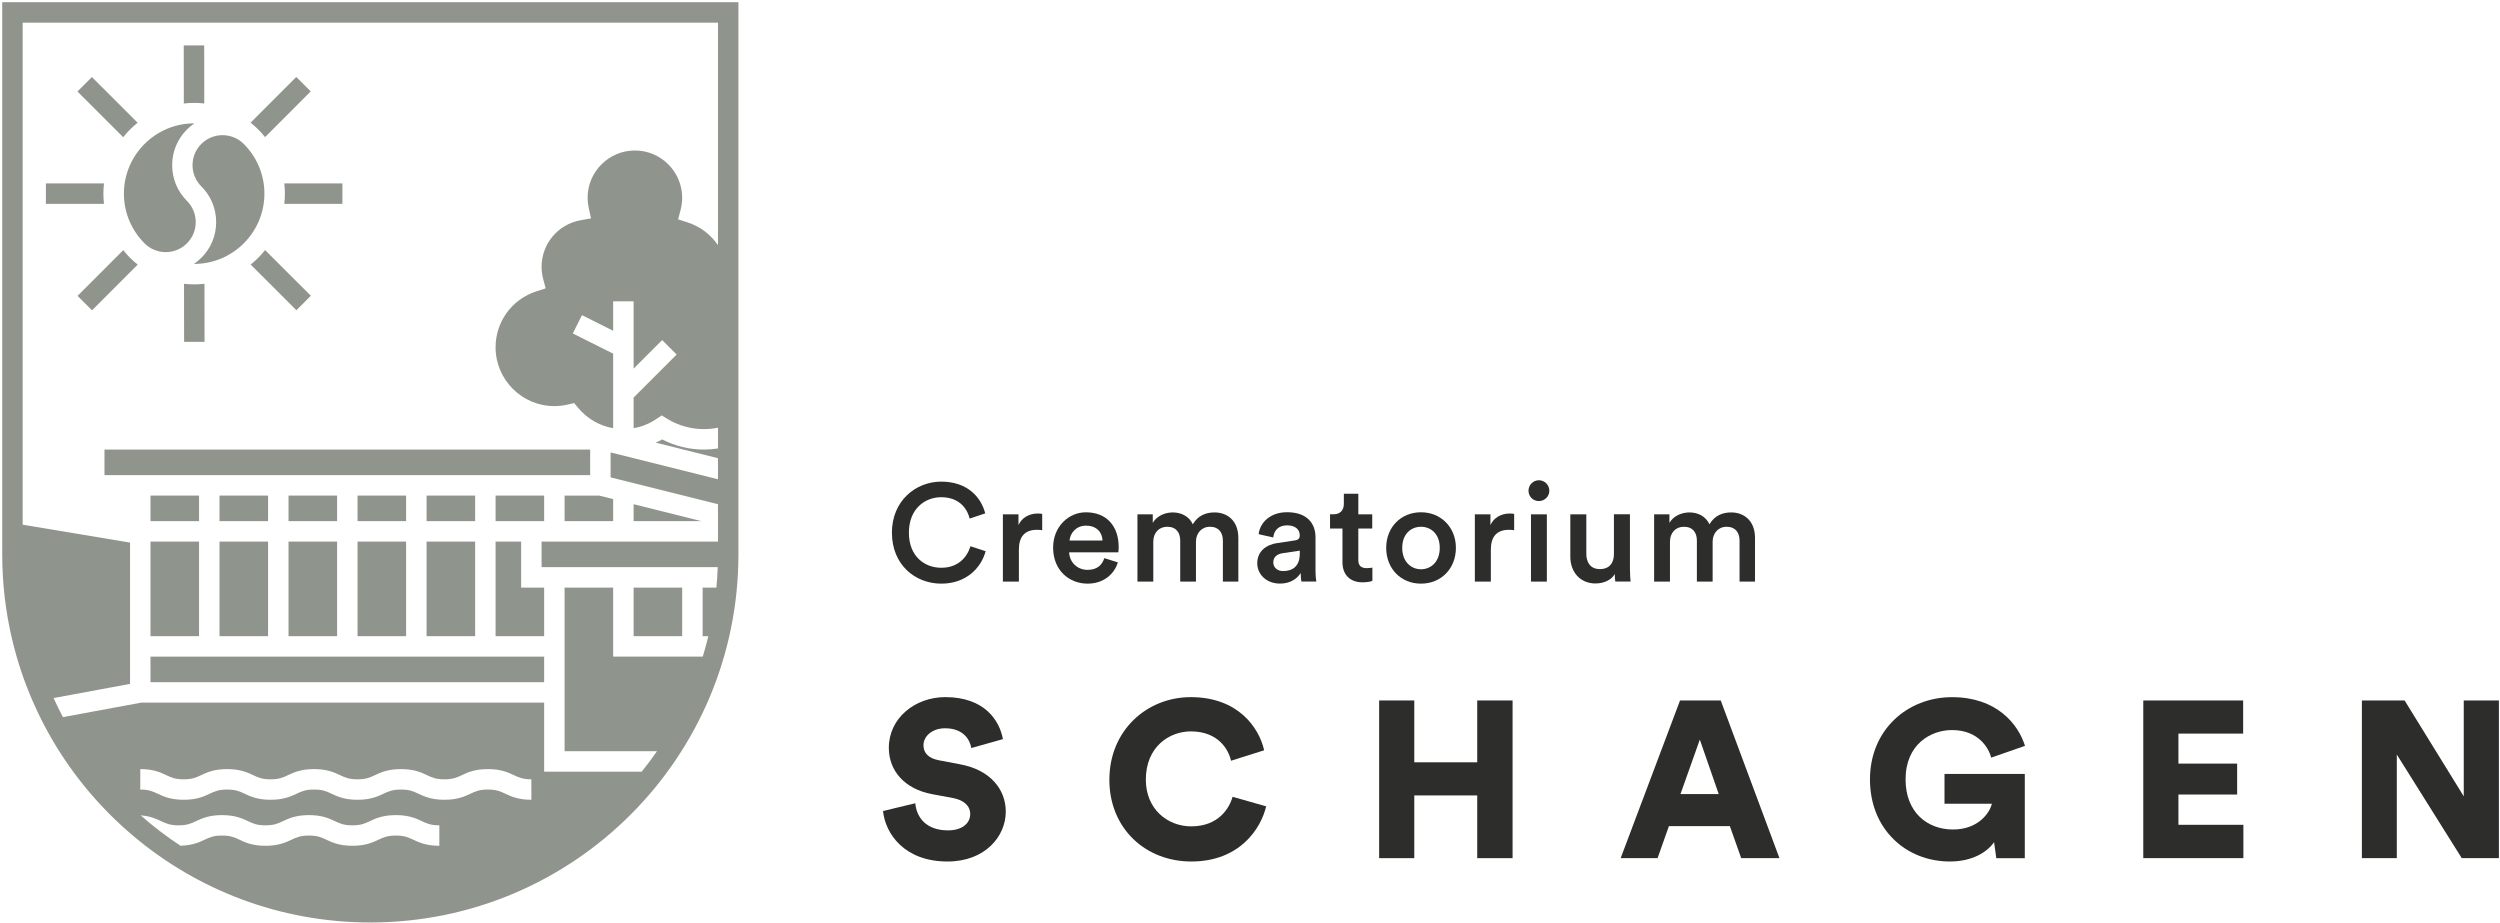
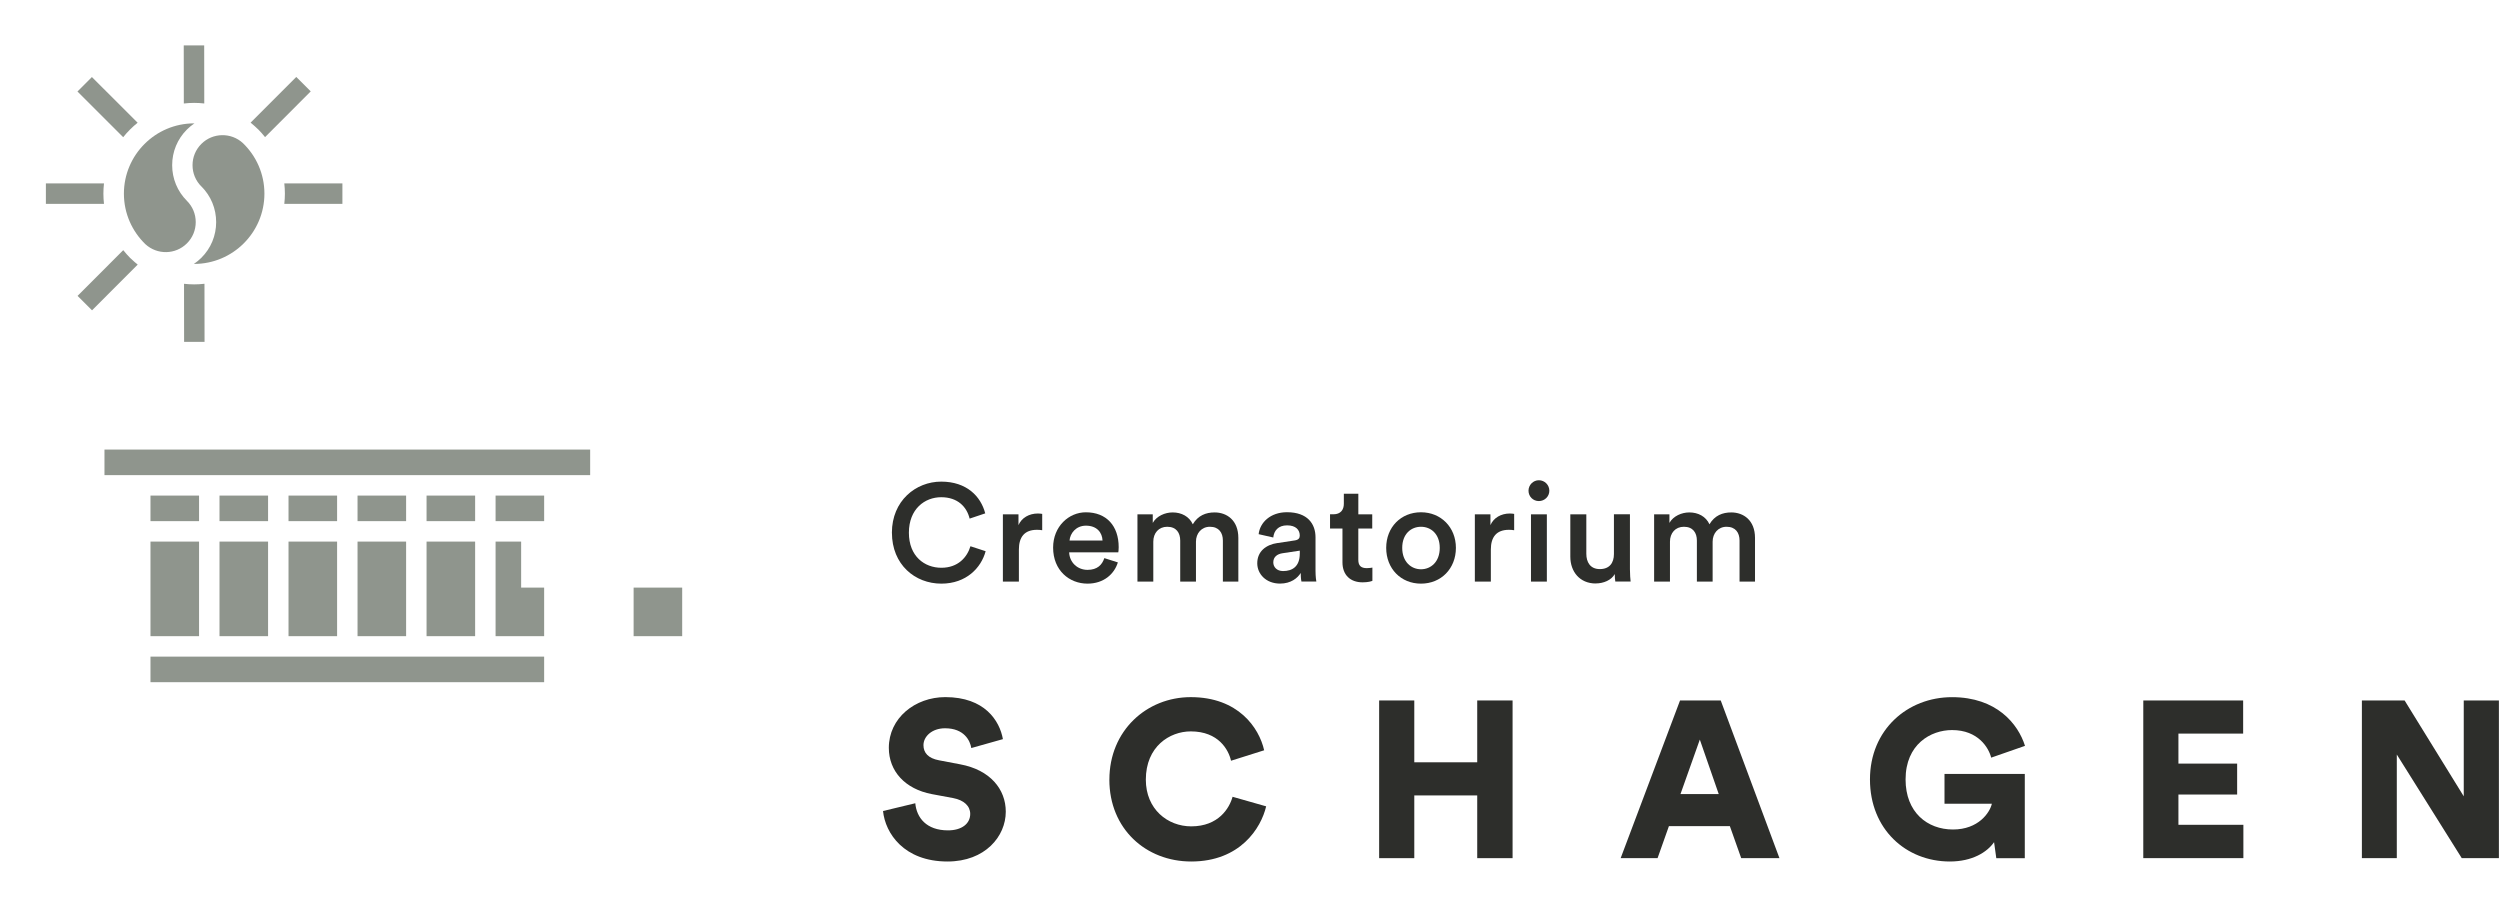
<svg xmlns="http://www.w3.org/2000/svg" width="978px" height="361px" viewBox="0 0 978 361" version="1.1">
  <title>Schagen_RGB_Horizontal</title>
  <g id="Page-1" stroke="none" stroke-width="1" fill="none" fill-rule="evenodd">
    <g id="Schagen_RGB_Horizontal" transform="translate(0.87, 0.87)" fill-rule="nonzero">
      <g id="Group" transform="translate(344.57, 271.84)" fill="#2D2E2B">
        <path d="M34.53,19.93 C34.09,17.06 31.75,12.19 24.26,12.19 C19.13,12.19 15.82,15.41 15.82,18.8 C15.82,21.76 17.65,23.93 21.91,24.72 L30.18,26.29 C41.93,28.47 48.02,36.04 48.02,44.82 C48.02,54.48 39.93,64.31 25.23,64.31 C8.18,64.31 0.87,53.26 0,44.56 L12.62,41.52 C13.14,47.18 16.97,52.13 25.41,52.13 C30.8,52.13 34.11,49.52 34.11,45.69 C34.11,42.56 31.59,40.3 27.5,39.51 L19.06,37.94 C8.62,35.94 2.27,28.98 2.27,19.84 C2.27,8.18 12.54,-5.68434189e-14 24.37,-5.68434189e-14 C39.77,-5.68434189e-14 45.6,9.22 46.9,16.44 L34.55,19.92 L34.53,19.93 Z" id="Path" />
        <path d="M88.55,32.29 C88.55,13.06 103.17,0.01 120.39,0.01 C138.92,0.01 147.1,11.93 149.1,20.8 L136.14,24.89 C135.18,20.63 131.27,13.41 120.39,13.41 C112.12,13.41 102.81,19.33 102.81,32.29 C102.81,43.86 111.34,50.56 120.56,50.56 C131.26,50.56 135.52,43.43 136.74,38.99 L149.88,42.73 C147.88,51.26 139.7,64.31 120.56,64.31 C102.81,64.31 88.54,51.52 88.54,32.29 L88.55,32.29 Z" id="Path" />
        <polygon id="Path" points="232.45 63 232.45 38.46 207.83 38.46 207.83 63 194.08 63 194.08 1.31 207.83 1.31 207.83 25.5 232.45 25.5 232.45 1.31 246.28 1.31 246.28 63" />
        <path d="M331.28,50.47 L307.44,50.47 L303,63 L288.56,63 L311.79,1.31 L327.71,1.31 L350.68,63 L335.72,63 L331.28,50.47 L331.28,50.47 Z M311.97,37.94 L326.93,37.94 L319.53,16.62 L311.96,37.94 L311.97,37.94 Z" id="Shape" />
        <path d="M435.51,63 L434.64,56.74 C431.94,60.66 426.11,64.31 417.33,64.31 C400.19,64.31 386.09,51.69 386.09,32.21 C386.09,12.73 400.79,0.02 418.2,0.02 C435.61,0.02 444.04,10.46 446.74,19.07 L433.51,23.68 C432.55,19.85 428.46,12.89 418.2,12.89 C409.85,12.89 400.02,18.46 400.02,32.21 C400.02,45.09 408.55,51.79 418.55,51.79 C428.55,51.79 432.99,45.18 433.78,41.7 L415.25,41.7 L415.25,30.04 L446.66,30.04 L446.66,63.02 L435.52,63.02 L435.51,63 Z" id="Path" />
        <polygon id="Path" points="493.01 63 493.01 1.31 532.08 1.31 532.08 14.27 506.76 14.27 506.76 26.02 529.73 26.02 529.73 38.11 506.76 38.11 506.76 49.94 532.17 49.94 532.17 62.99 493.02 62.99" />
        <polygon id="Path" points="617.6 63 592.19 22.46 592.19 63 578.53 63 578.53 1.31 595.24 1.31 618.38 38.81 618.38 1.31 632.13 1.31 632.13 63" />
      </g>
      <g id="Group" transform="translate(348.04, 187)" fill="#2D2E2B">
        <path d="M0,20.52 C0,8.05 9.34,0.54 19.28,0.54 C29.22,0.54 34.78,6.26 36.51,12.96 L30.41,15.01 C29.28,10.37 25.71,6.64 19.29,6.64 C12.87,6.64 6.65,11.23 6.65,20.52 C6.65,29.81 12.81,34.24 19.34,34.24 C25.87,34.24 29.44,30.14 30.73,25.82 L36.67,27.76 C34.94,34.24 29.11,40.45 19.34,40.45 C9.03,40.45 0.01,33 0.01,20.52 L0,20.52 Z" id="Path" />
        <path d="M58.8,19.55 C58.1,19.44 57.4,19.39 56.75,19.39 C51.89,19.39 49.68,22.2 49.68,27.11 L49.68,39.64 L43.42,39.64 L43.42,13.34 L49.52,13.34 L49.52,17.55 C50.76,14.69 53.68,13.01 57.13,13.01 C57.89,13.01 58.53,13.12 58.8,13.17 L58.8,19.54 L58.8,19.55 Z" id="Path" />
        <path d="M88.4,32.13 C87,36.72 82.84,40.45 76.52,40.45 C69.39,40.45 63.07,35.27 63.07,26.36 C63.07,18.04 69.23,12.54 75.87,12.54 C83.97,12.54 88.72,17.89 88.72,26.2 C88.72,27.23 88.61,28.09 88.56,28.2 L69.34,28.2 C69.5,32.2 72.63,35.06 76.52,35.06 C80.41,35.06 82.24,33.06 83.11,30.47 L88.4,32.14 L88.4,32.13 Z M82.4,23.6 C82.29,20.52 80.24,17.77 75.92,17.77 C71.98,17.77 69.71,20.79 69.49,23.6 L82.4,23.6 Z" id="Shape" />
        <path d="M96.06,39.64 L96.06,13.34 L102.05,13.34 L102.05,16.69 C103.56,13.99 106.86,12.59 109.83,12.59 C113.29,12.59 116.31,14.16 117.71,17.23 C119.76,13.77 122.84,12.59 126.24,12.59 C130.99,12.59 135.53,15.61 135.53,22.58 L135.53,39.64 L129.48,39.64 L129.48,23.6 C129.48,20.52 127.91,18.2 124.4,18.2 C121.11,18.2 118.95,20.79 118.95,24.03 L118.95,39.64 L112.79,39.64 L112.79,23.6 C112.79,20.58 111.28,18.2 107.71,18.2 C104.36,18.2 102.26,20.68 102.26,24.03 L102.26,39.64 L96.05,39.64 L96.06,39.64 Z" id="Path" />
        <path d="M150.87,24.57 L157.62,23.54 C159.13,23.32 159.56,22.57 159.56,21.65 C159.56,19.44 158.05,17.65 154.59,17.65 C151.13,17.65 149.46,19.76 149.19,22.4 L143.47,21.1 C143.96,16.56 148.06,12.51 154.54,12.51 C162.64,12.51 165.72,17.1 165.72,22.34 L165.72,35.41 C165.72,37.79 165.99,39.35 166.04,39.62 L160.21,39.62 C160.16,39.46 159.94,38.38 159.94,36.27 C158.7,38.27 156.11,40.43 151.84,40.43 C146.33,40.43 142.93,36.65 142.93,32.49 C142.93,27.79 146.39,25.2 150.87,24.55 L150.87,24.57 Z M159.57,28.73 L159.57,27.54 L152.71,28.57 C150.77,28.89 149.2,29.97 149.2,32.13 C149.2,33.91 150.55,35.53 153.03,35.53 C156.54,35.53 159.56,33.86 159.56,28.73 L159.57,28.73 Z" id="Shape" />
        <path d="M182.46,13.34 L187.91,13.34 L187.91,18.9 L182.46,18.9 L182.46,31.1 C182.46,33.42 183.49,34.39 185.81,34.39 C186.67,34.39 187.7,34.23 187.97,34.17 L187.97,39.35 C187.59,39.51 186.4,39.94 184.14,39.94 C179.28,39.94 176.26,37.02 176.26,32.11 L176.26,18.88 L171.4,18.88 L171.4,13.32 L172.75,13.32 C175.56,13.32 176.8,11.54 176.8,9.22 L176.8,5.28 L182.47,5.28 L182.47,13.33 L182.46,13.34 Z" id="Path" />
        <path d="M220.64,26.46 C220.64,34.56 214.86,40.45 206.98,40.45 C199.1,40.45 193.37,34.56 193.37,26.46 C193.37,18.36 199.15,12.53 206.98,12.53 C214.81,12.53 220.64,18.42 220.64,26.46 Z M214.32,26.46 C214.32,21.01 210.86,18.2 206.98,18.2 C203.1,18.2 199.64,21.01 199.64,26.46 C199.64,31.91 203.15,34.83 206.98,34.83 C210.81,34.83 214.32,31.97 214.32,26.46 Z" id="Shape" />
        <path d="M243.43,19.55 C242.73,19.44 242.03,19.39 241.38,19.39 C236.52,19.39 234.31,22.2 234.31,27.11 L234.31,39.64 L228.05,39.64 L228.05,13.34 L234.15,13.34 L234.15,17.55 C235.39,14.69 238.31,13.01 241.76,13.01 C242.52,13.01 243.16,13.12 243.43,13.17 L243.43,19.54 L243.43,19.55 Z" id="Path" />
        <path d="M253.09,0 C255.36,0 257.19,1.84 257.19,4.1 C257.19,6.36 255.35,8.15 253.09,8.15 C250.83,8.15 249.04,6.37 249.04,4.1 C249.04,1.83 250.88,0 253.09,0 Z M250.01,39.64 L250.01,13.34 L256.22,13.34 L256.22,39.64 L250.01,39.64 Z" id="Shape" />
        <path d="M275.34,40.39 C269.08,40.39 265.4,35.75 265.4,29.91 L265.4,13.33 L271.66,13.33 L271.66,28.77 C271.66,32.01 273.17,34.76 276.95,34.76 C280.73,34.76 282.46,32.33 282.46,28.87 L282.46,13.32 L288.72,13.32 L288.72,34.81 C288.72,36.97 288.88,38.64 288.99,39.62 L283,39.62 C282.89,39.03 282.78,37.78 282.78,36.7 C281.48,39.08 278.41,40.37 275.33,40.37 L275.34,40.39 Z" id="Path" />
        <path d="M298.18,39.64 L298.18,13.34 L304.17,13.34 L304.17,16.69 C305.68,13.99 308.98,12.59 311.95,12.59 C315.41,12.59 318.43,14.16 319.83,17.23 C321.88,13.77 324.96,12.59 328.36,12.59 C333.11,12.59 337.65,15.61 337.65,22.58 L337.65,39.64 L331.6,39.64 L331.6,23.6 C331.6,20.52 330.03,18.2 326.52,18.2 C323.23,18.2 321.07,20.79 321.07,24.03 L321.07,39.64 L314.91,39.64 L314.91,23.6 C314.91,20.58 313.4,18.2 309.83,18.2 C306.48,18.2 304.38,20.68 304.38,24.03 L304.38,39.64 L298.17,39.64 L298.18,39.64 Z" id="Path" />
      </g>
      <g id="Group" transform="translate(0, 0)" fill="#8F958D">
        <g>
-           <polygon id="Path" points="247 196.37 247 203 273.51 203" />
          <rect id="Rectangle" x="40" y="175" width="190" height="10" />
          <rect id="Rectangle" x="58" y="256" width="154" height="10" />
          <rect id="Rectangle" x="58" y="211" width="19" height="37" />
          <rect id="Rectangle" x="58" y="193" width="19" height="10" />
          <rect id="Rectangle" x="85" y="193" width="19" height="10" />
          <rect id="Rectangle" x="85" y="211" width="19" height="37" />
          <rect id="Rectangle" x="112" y="193" width="19" height="10" />
          <rect id="Rectangle" x="112" y="211" width="19" height="37" />
          <rect id="Rectangle" x="139" y="193" width="19" height="10" />
          <rect id="Rectangle" x="139" y="211" width="19" height="37" />
          <rect id="Rectangle" x="166" y="211" width="19" height="37" />
          <rect id="Rectangle" x="166" y="193" width="19" height="10" />
          <rect id="Rectangle" x="193" y="193" width="19" height="10" />
          <polygon id="Path" points="203 211 193 211 193 248 212 248 212 229 203 229" />
-           <polygon id="Path" points="220 203 239 203 239 194.37 233.51 193 220 193" />
          <rect id="Rectangle" x="247" y="229" width="19" height="19" />
-           <path d="M0,0 L0,216 C0,227.64 1.39,238.96 4,249.8 C5.99,258.07 8.69,266.06 12.04,273.7 C13.15,276.23 14.32,278.73 15.57,281.18 C22.84,295.49 32.44,308.41 43.86,319.47 C46.2,321.73 48.62,323.92 51.11,326.02 C76.19,347.22 108.6,360 144,360 C223.53,360 288,295.53 288,216 L288,0 L0,0 Z M207,312 C201.86,312 199.05,310.68 196.79,309.62 C194.87,308.71 193.35,308 190,308 C186.65,308 185.12,308.71 183.2,309.62 C180.94,310.68 178.14,312 172.99,312 C167.84,312 165.04,310.68 162.79,309.62 C160.86,308.71 159.35,308 155.99,308 C152.63,308 151.11,308.71 149.19,309.62 C146.94,310.68 144.13,312 138.99,312 C133.85,312 131.04,310.68 128.79,309.62 C126.86,308.71 125.35,308 121.99,308 C118.63,308 117.12,308.71 115.2,309.62 C112.94,310.68 110.14,312 104.99,312 C99.84,312 97.04,310.68 94.79,309.62 C92.87,308.71 91.35,308 87.99,308 C84.63,308 83.12,308.71 81.2,309.62 C78.95,310.68 76.14,312 71,312 C65.86,312 63.05,310.68 60.79,309.62 C58.87,308.71 57.35,308 54,308 L54,300 C59.14,300 61.95,301.32 64.2,302.38 C66.12,303.29 67.64,304 71,304 C74.36,304 75.87,303.29 77.79,302.38 C80.04,301.32 82.85,300 87.99,300 C93.13,300 95.94,301.32 98.2,302.38 C100.12,303.29 101.64,304 104.99,304 C108.34,304 109.87,303.29 111.79,302.38 C114.04,301.32 116.85,300 121.99,300 C127.13,300 129.94,301.32 132.19,302.38 C134.11,303.29 135.63,304 138.99,304 C142.35,304 143.86,303.29 145.79,302.38 C148.04,301.32 150.84,300 155.99,300 C161.14,300 163.94,301.32 166.19,302.38 C168.12,303.29 169.63,304 172.99,304 C176.35,304 177.87,303.29 179.79,302.38 C182.04,301.32 184.85,300 190,300 C195.15,300 197.95,301.32 200.2,302.38 C202.12,303.29 203.64,304 207,304 L207,312 Z M54.15,318.09 C57.96,318.4 60.28,319.48 62.2,320.38 C64.12,321.29 65.64,322 68.99,322 C72.34,322 73.87,321.29 75.79,320.38 C78.04,319.32 80.85,318 85.99,318 C91.13,318 93.94,319.32 96.19,320.38 C98.11,321.29 99.63,322 102.99,322 C106.35,322 107.86,321.29 109.79,320.38 C112.04,319.32 114.84,318 119.99,318 C125.14,318 127.94,319.32 130.19,320.38 C132.12,321.29 133.63,322 136.99,322 C140.35,322 141.87,321.29 143.79,320.38 C146.04,319.32 148.85,318 154,318 C159.15,318 161.95,319.32 164.2,320.38 C166.12,321.29 167.64,322 171,322 L171,330 C165.86,330 163.05,328.68 160.79,327.62 C158.87,326.71 157.35,326 154,326 C150.65,326 149.12,326.71 147.2,327.62 C144.94,328.68 142.14,330 136.99,330 C131.84,330 129.04,328.68 126.79,327.62 C124.86,326.71 123.35,326 119.99,326 C116.63,326 115.11,326.71 113.19,327.62 C110.94,328.68 108.13,330 102.99,330 C97.85,330 95.04,328.68 92.79,327.62 C90.86,326.71 89.35,326 85.99,326 C82.63,326 81.12,326.71 79.2,327.62 C77.06,328.63 74.4,329.85 69.74,329.98 C64.3,326.42 59.1,322.45 54.15,318.09 L54.15,318.09 Z M280,95.03 C277.19,90.91 273.05,87.7 268.02,86.1 L264.4,84.94 L265.38,81.26 C265.79,79.71 266,78.11 266,76.5 C266,66.3 257.7,58 247.5,58 C237.3,58 229,66.3 229,76.5 C229,77.83 229.15,79.17 229.44,80.5 L230.33,84.56 L226.23,85.29 C217.41,86.87 211,94.52 211,103.5 C211,105.11 211.21,106.71 211.62,108.26 L212.6,111.94 L208.98,113.1 C199.42,116.16 193,124.96 193,135 C193,147.68 203.32,158 216,158 C217.78,158 219.57,157.79 221.32,157.37 L223.73,156.8 L225.32,158.71 C228.84,162.94 233.69,165.71 239,166.65 L239,137.47 L223.21,129.58 L226.79,122.42 L239,128.53 L239,117 L247,117 L247,143.34 L258.17,132.17 L263.83,137.83 L247,154.66 L247,166.64 C250.16,166.09 253.17,164.89 255.85,163.08 L257.98,161.64 L260.18,162.98 C264.48,165.61 269.43,167 274.5,167 C276.38,167 278.22,166.81 280,166.45 L280,174.57 C278.21,174.85 276.37,175 274.5,175 C268.8,175 263.21,173.63 258.18,171.03 C257.36,171.5 256.51,171.91 255.66,172.29 L280,178.38 L280,186.62 L238,176.12 L238,185.88 L280,196.38 L280,211 L211,211 L211,221 L279.9,221 C279.8,223.68 279.64,226.35 279.39,229 L274,229 L274,248 L276.23,248 C275.58,250.69 274.86,253.36 274.05,256 L239,256 L239,229 L220,229 L220,293 L256.14,293 C254.25,295.73 252.27,298.4 250.17,301 L212,301 L212,274 L54.37,274 L23.75,279.67 C22.45,277.22 21.24,274.73 20.09,272.21 L50,266.67 L50,211.39 L8,204.39 L8,8 L280,8 L280,95.03 L280,95.03 Z" id="Shape" />
        </g>
        <g transform="translate(17.08, 16.88)" id="Path">
-           <path d="M83.1,32.9 L83.09,32.9 C84.03,33.85 84.91,34.85 85.74,35.89 L103.61,18 L97.95,12.35 L80.08,30.24 C80.98,30.96 81.84,31.71 82.66,32.51 C82.8,32.65 82.96,32.77 83.1,32.91 L83.1,32.9 Z" />
+           <path d="M83.1,32.9 L83.09,32.9 C84.03,33.85 84.91,34.85 85.74,35.89 L103.61,18 L97.95,12.35 L80.08,30.24 C80.98,30.96 81.84,31.71 82.66,32.51 L83.1,32.9 Z" />
          <path d="M32.9,83.1 L32.91,83.1 C31.97,82.15 31.09,81.15 30.26,80.11 L12.39,98 L18.05,103.65 L35.92,85.76 C35.03,85.05 34.17,84.3 33.36,83.51 C33.21,83.37 33.05,83.24 32.9,83.1 L32.9,83.1 Z" />
-           <path d="M80.11,85.74 L98,103.61 L103.65,97.95 L85.76,80.08 C84.09,82.17 82.2,84.07 80.11,85.74 Z" />
          <path d="M35.89,30.26 L18,12.39 L12.35,18.05 L30.24,35.92 C31.91,33.83 33.8,31.93 35.89,30.26 Z" />
          <path d="M22.5,58 C22.5,56.65 22.58,55.31 22.73,54 L0,54 L0,62 L22.73,62 C22.58,60.69 22.5,59.35 22.5,58 Z" />
          <path d="M93.5,58 C93.5,59.35 93.42,60.69 93.27,62 L116,62 L116,54 L93.27,54 C93.42,55.31 93.5,56.65 93.5,58 Z" />
          <path d="M58,22.5 C59.34,22.5 60.66,22.58 61.96,22.73 L61.93,0 L53.93,0 C53.93,0 53.96,22.74 53.96,22.74 C55.29,22.59 56.63,22.5 58,22.5 Z" />
          <path d="M58,93.5 C56.66,93.5 55.34,93.42 54.04,93.27 L54.07,116 L62.07,116 C62.07,116 62.04,93.26 62.04,93.26 C60.71,93.41 59.37,93.5 58,93.5 L58,93.5 Z" />
          <path d="M38.94,77.79 C43.55,82.01 50.72,81.91 55.18,77.45 C57.4,75.23 58.62,72.28 58.62,69.14 C58.62,66 57.4,63.05 55.18,60.83 L55.18,60.83 C51.45,57.1 49.4,52.14 49.4,46.87 C49.4,41.6 51.45,36.63 55.19,32.91 C56.1,32 57.08,31.21 58.11,30.51 C58.08,30.51 58.05,30.51 58.02,30.51 C42.86,30.51 30.52,42.85 30.52,58.01 C30.52,65.78 33.76,72.79 38.95,77.8 L38.94,77.79 Z" />
          <path d="M60.83,55.17 C64.56,58.9 66.61,63.86 66.61,69.14 C66.61,74.42 64.56,79.38 60.82,83.1 C59.91,84.01 58.93,84.8 57.9,85.5 C57.93,85.5 57.96,85.5 57.99,85.5 C73.15,85.5 85.49,73.16 85.49,58 C85.49,50.24 82.26,43.23 77.07,38.23 C72.47,33.99 65.28,34.09 60.81,38.56 C58.59,40.78 57.37,43.73 57.37,46.87 C57.37,50.01 58.59,52.96 60.81,55.18" />
        </g>
      </g>
    </g>
  </g>
</svg>